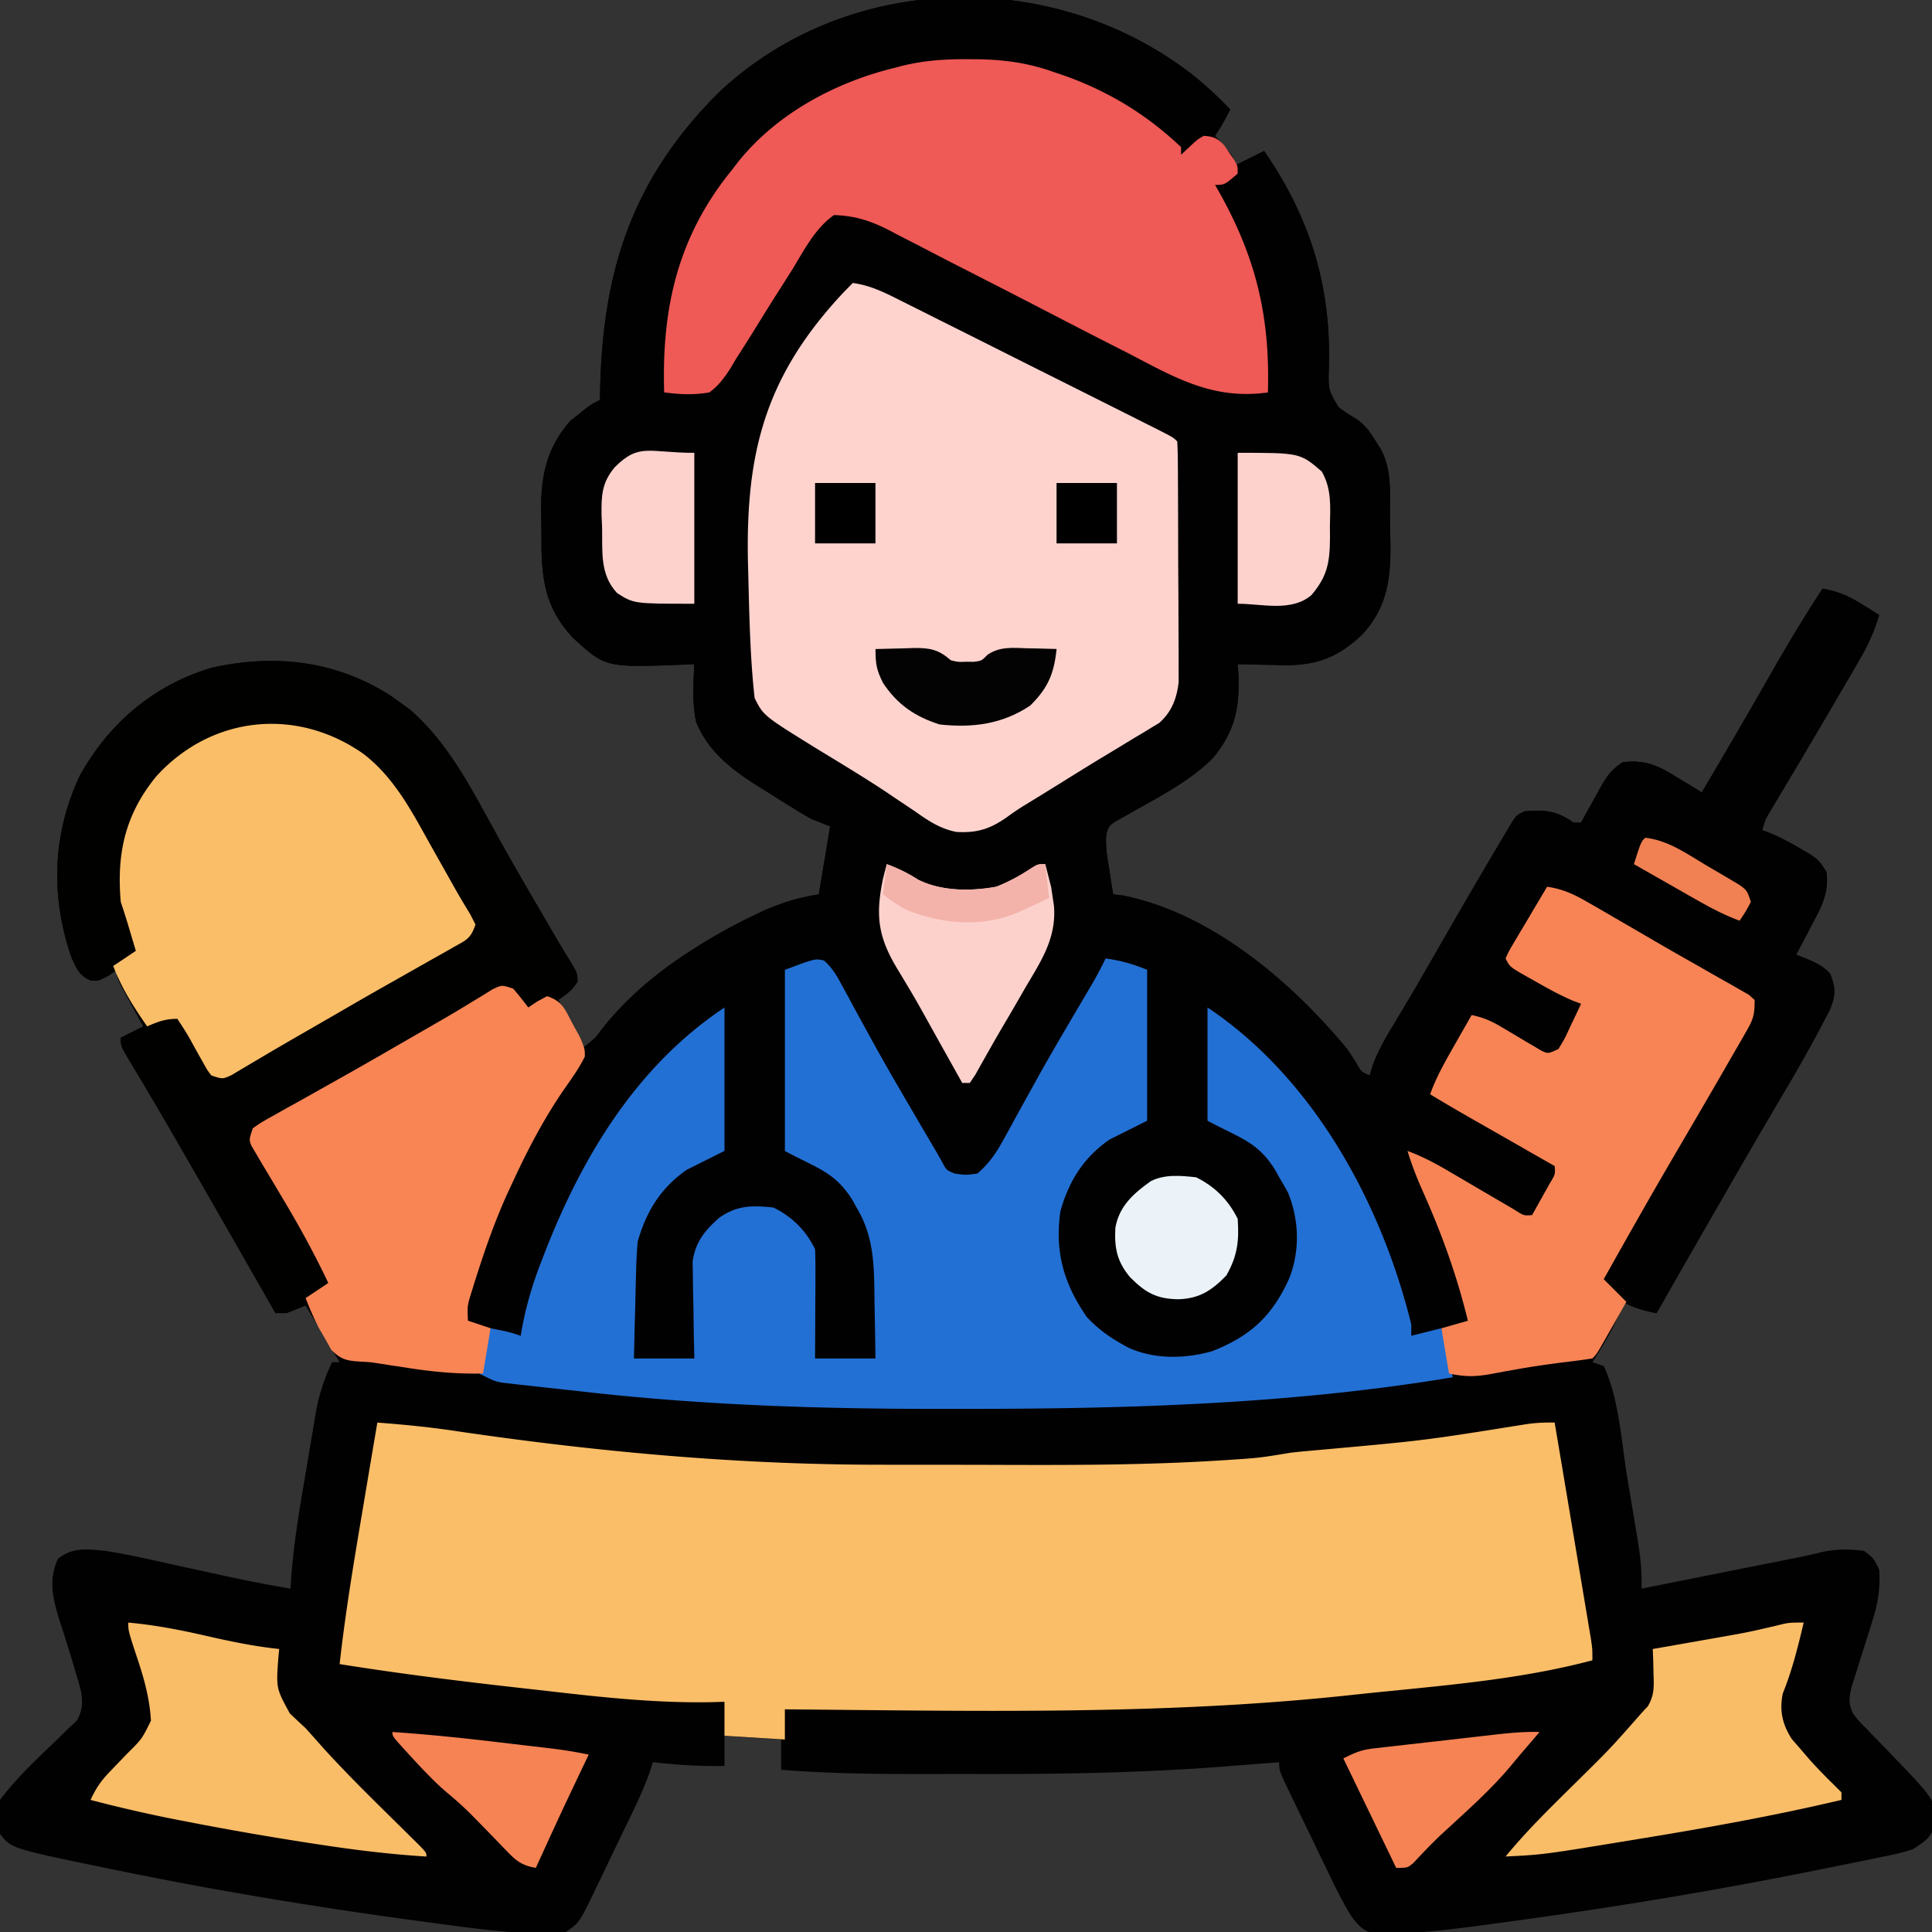
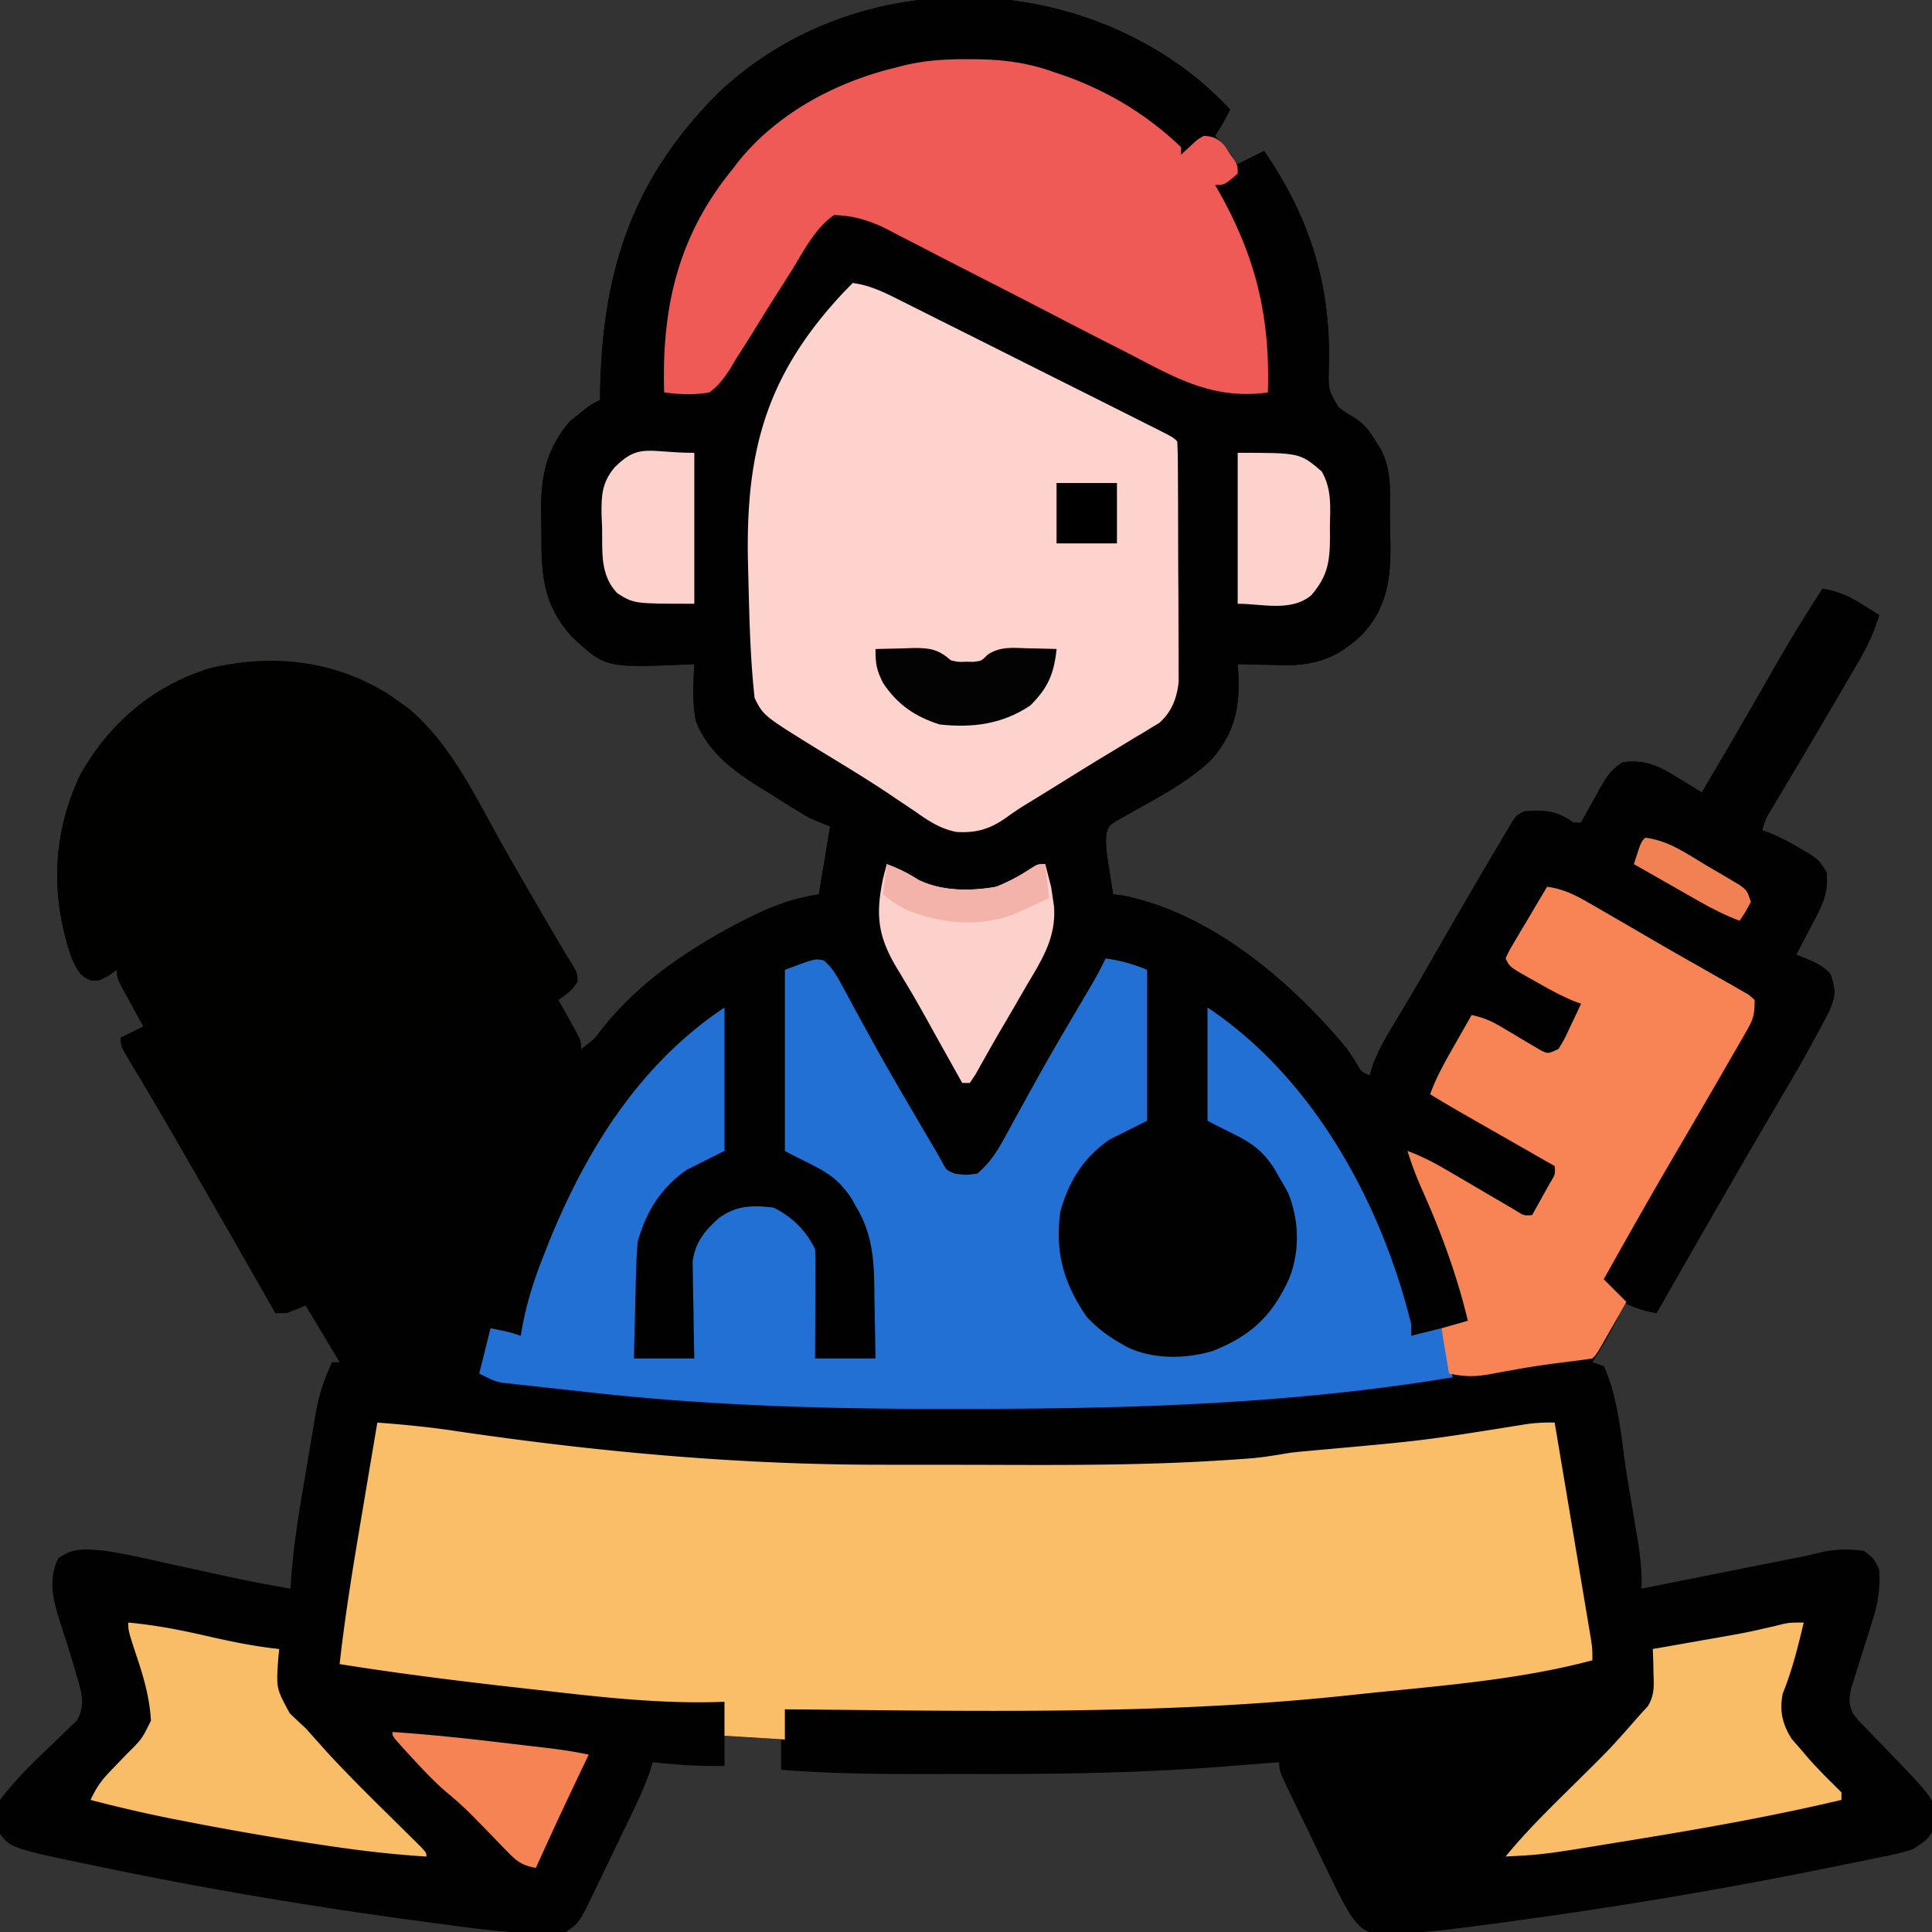
<svg xmlns="http://www.w3.org/2000/svg" version="1.1" width="70" height="70" viewBox="0 0 70 70">
  <rect x="0" y="0" width="70" height="70" fill="#333333" stroke="none" />
  <path d="M43.263 2.751C43.725 3.134 44.16 3.527 44.57 3.965a7.725 7.725 0 0 1 -0.547 0.957l0.342 0.393C44.707 5.708 44.707 5.708 44.707 6.016l1.094 -0.547c1.69 2.45 2.443 4.942 2.344 7.903 -0.017 0.753 -0.017 0.753 0.35 1.377 0.287 0.214 0.287 0.214 0.59 0.396 0.345 0.216 0.528 0.466 0.74 0.809l0.196 0.309c0.428 0.778 0.332 1.653 0.339 2.516q0.003 0.3 0.011 0.6c0.036 1.378 -0.026 2.549 -1.015 3.609 -0.862 0.825 -1.658 1.125 -2.835 1.112 -0.122 -0.003 -0.245 -0.007 -0.371 -0.01l-0.382 -0.005A76.836 76.836 0 0 1 44.844 24.063l0.024 0.341c0.051 1.256 -0.123 2.097 -0.931 3.073 -0.812 0.8 -1.831 1.337 -2.82 1.889l-0.354 0.202 -0.321 0.178c-0.265 0.176 -0.265 0.176 -0.354 0.463 -0.047 0.436 0.03 0.839 0.098 1.271l0.081 0.523L40.332 32.402l0.347 0.043C43.879 33.08 46.79 35.565 48.809 38.008l0.298 0.45c0.211 0.38 0.211 0.38 0.522 0.507l0.101 -0.348c0.193 -0.528 0.454 -0.986 0.745 -1.463q0.185 -0.309 0.37 -0.619l0.205 -0.343c0.416 -0.704 0.821 -1.414 1.228 -2.123 0.652 -1.132 1.307 -2.261 1.974 -3.384l0.206 -0.35 0.19 -0.317 0.164 -0.276C54.961 29.531 54.961 29.531 55.234 29.395c0.754 -0.049 1.145 -0.036 1.777 0.41h0.273l0.225 -0.409q0.148 -0.266 0.296 -0.531l0.148 -0.27c0.247 -0.44 0.408 -0.693 0.835 -0.978 0.828 -0.096 1.297 0.123 1.974 0.547l0.263 0.158c0.212 0.128 0.423 0.258 0.634 0.389 0.633 -1.069 1.262 -2.14 1.881 -3.217l0.269 -0.469q0.263 -0.457 0.524 -0.915A59.473 59.473 0 0 1 66.035 21.328c0.554 0.098 0.931 0.255 1.41 0.555l0.366 0.227L68.086 22.285c-0.174 0.569 -0.387 1.059 -0.686 1.572l-0.25 0.432 -0.268 0.457 -0.275 0.472a326.621 326.621 0 0 1 -1.371 2.33l-0.247 0.416q-0.232 0.39 -0.465 0.779l-0.21 0.352 -0.184 0.307c-0.165 0.282 -0.165 0.282 -0.283 0.676l0.298 0.112c0.387 0.162 0.735 0.349 1.095 0.563l0.356 0.209C65.898 31.172 65.898 31.172 66.172 31.582c0.109 0.776 -0.192 1.302 -0.547 1.965l-0.158 0.305A84.629 84.629 0 0 1 65.078 34.59l0.323 0.127c0.378 0.154 0.624 0.263 0.908 0.557 0.204 0.532 0.207 0.789 -0.013 1.317a53.457 53.457 0 0 1 -1.55 2.802l-0.507 0.863 -0.263 0.446a355.605 355.605 0 0 0 -1.307 2.254l-0.256 0.445A1035.781 1035.781 0 0 0 60.02 47.578c-0.456 -0.084 -0.823 -0.184 -1.23 -0.41l-0.085 0.325c-0.255 0.672 -0.627 1.255 -1.008 1.863l0.41 0.137c0.557 1.193 0.638 2.734 0.85 4.026 0.065 0.394 0.131 0.787 0.197 1.181q0.063 0.378 0.125 0.756l0.06 0.354c0.096 0.59 0.158 1.15 0.135 1.75a6566.191 6566.191 0 0 0 3.483 -0.695l1.271 -0.253 0.399 -0.079 0.373 -0.075 0.328 -0.065q0.297 -0.063 0.591 -0.137c0.536 -0.132 1.077 -0.141 1.622 -0.063 0.359 0.282 0.359 0.282 0.547 0.684 0.04 0.669 -0.041 1.203 -0.244 1.839l-0.151 0.488 -0.321 1.008 -0.151 0.486 -0.141 0.442c-0.087 0.394 -0.108 0.567 0.052 0.933 0.205 0.272 0.205 0.272 0.468 0.533l0.288 0.301 0.303 0.311c1.909 1.977 1.909 1.977 1.897 2.632l0.005 0.304c-0.139 0.449 -0.386 0.581 -0.775 0.841 -0.378 0.134 -0.762 0.212 -1.156 0.289l-0.346 0.072a130.156 130.156 0 0 1 -1.13 0.228l-0.797 0.162c-3.788 0.764 -7.591 1.393 -11.422 1.906l-0.401 0.055c-1.224 0.166 -2.451 0.325 -3.687 0.369l-0.473 0.019c-0.472 -0.106 -0.654 -0.273 -0.938 -0.66 -0.289 -0.461 -0.53 -0.939 -0.764 -1.43l-0.163 -0.335q-0.169 -0.348 -0.335 -0.696c-0.171 -0.357 -0.343 -0.713 -0.517 -1.068q-0.164 -0.339 -0.327 -0.678l-0.157 -0.323C46.348 64.153 46.348 64.153 46.348 63.848l-0.287 0.023q-0.677 0.053 -1.354 0.105l-0.45 0.036c-2.911 0.222 -5.822 0.269 -8.74 0.264q-0.724 -0.001 -1.449 0c-1.926 0.003 -3.847 0.003 -5.767 -0.155v-1.094l-2.051 -0.137v1.094c-0.877 0.014 -1.726 -0.035 -2.598 -0.137l-0.104 0.341c-0.194 0.549 -0.432 1.063 -0.685 1.587l-0.151 0.314q-0.158 0.327 -0.316 0.654a203.027 203.027 0 0 0 -0.48 1q-0.154 0.319 -0.309 0.638l-0.143 0.301c-0.48 0.979 -0.48 0.979 -0.956 1.317 -0.417 0.063 -0.417 0.063 -0.908 0.052l-0.272 -0.006c-1.107 -0.036 -2.202 -0.179 -3.298 -0.328l-0.344 -0.046c-3.814 -0.505 -7.61 -1.121 -11.38 -1.894l-0.337 -0.069C0.408 66.975 0.408 66.975 0 66.445c-0.129 -0.532 -0.161 -0.723 0 -1.23 0.547 -0.726 1.197 -1.358 1.857 -1.982a34.453 34.453 0 0 0 0.587 -0.573l0.349 -0.326c0.335 -0.625 0.134 -1.11 -0.059 -1.767l-0.102 -0.351a64.121 64.121 0 0 0 -0.44 -1.394c-0.254 -0.809 -0.468 -1.542 -0.09 -2.348C2.645 56.046 3.169 56.129 3.828 56.191c0.87 0.139 1.729 0.339 2.589 0.53q0.518 0.113 1.035 0.225 0.332 0.072 0.664 0.145A51.953 51.953 0 0 0 10.527 57.559l0.014 -0.259c0.087 -1.297 0.3 -2.568 0.52 -3.848 0.065 -0.381 0.128 -0.762 0.191 -1.143q0.062 -0.368 0.125 -0.735l0.056 -0.341c0.119 -0.68 0.303 -1.254 0.599 -1.878h0.273l-1.23 -2.051 -0.684 0.273h-0.41l-0.168 -0.295c-1.029 -1.803 -2.059 -3.606 -3.096 -5.404l-0.255 -0.443a176.777 176.777 0 0 0 -1.347 -2.3 117.031 117.031 0 0 0 -0.357 -0.595C4.375 37.901 4.375 37.901 4.375 37.598l0.82 -0.41 -0.209 -0.379 -0.269 -0.492 -0.138 -0.25C4.238 35.441 4.238 35.441 4.238 35.137l-0.308 0.214C3.555 35.547 3.555 35.547 3.275 35.517c-0.397 -0.159 -0.515 -0.448 -0.684 -0.824 -0.765 -2.211 -0.698 -4.494 0.318 -6.622C3.966 26.189 5.578 24.819 7.656 24.199c2.253 -0.511 4.441 -0.285 6.426 0.957 1.952 1.315 2.919 3.297 4.034 5.299 0.496 0.889 1.007 1.769 1.52 2.647l0.245 0.42c0.421 0.721 0.421 0.721 0.857 1.433C20.918 35.273 20.918 35.273 20.909 35.564c-0.163 0.326 -0.381 0.457 -0.675 0.667l0.18 0.319 0.231 0.415 0.231 0.413C21.055 37.734 21.055 37.734 21.055 38.008c0.43 -0.313 0.779 -0.647 1.119 -1.051 1.426 -1.652 3.194 -2.866 5.153 -3.803l0.28 -0.135c0.674 -0.309 1.333 -0.474 2.061 -0.617l0.41 -2.461 -0.684 -0.273c-0.51 -0.287 -1.001 -0.602 -1.495 -0.914l-0.405 -0.249c-0.961 -0.606 -1.846 -1.274 -2.276 -2.368 -0.143 -0.679 -0.091 -1.385 -0.062 -2.075l-0.229 0.011c-2.98 0.122 -2.98 0.122 -4.151 -0.95 -1.053 -1.114 -1.162 -2.185 -1.157 -3.662 0 -0.294 -0.005 -0.587 -0.012 -0.88 -0.012 -1.31 0.172 -2.321 1.06 -3.334l0.276 -0.217 0.279 -0.227C21.465 14.629 21.465 14.629 21.738 14.492l0.004 -0.264c0.08 -4.366 1.128 -7.699 4.28 -10.856 4.704 -4.453 12.213 -4.575 17.24 -0.62" fill="#020101" />
  <path d="M43.263 2.751C43.725 3.134 44.16 3.527 44.57 3.965a7.725 7.725 0 0 1 -0.547 0.957l0.342 0.393C44.707 5.708 44.707 5.708 44.707 6.016l1.094 -0.547c1.69 2.45 2.443 4.942 2.344 7.903 -0.017 0.753 -0.017 0.753 0.35 1.377 0.287 0.214 0.287 0.214 0.59 0.396 0.345 0.216 0.528 0.466 0.74 0.809l0.196 0.309c0.428 0.778 0.332 1.653 0.339 2.516q0.003 0.3 0.011 0.6c0.036 1.378 -0.026 2.549 -1.015 3.609 -0.862 0.825 -1.658 1.125 -2.835 1.112 -0.122 -0.003 -0.245 -0.007 -0.371 -0.01l-0.382 -0.005A76.836 76.836 0 0 1 44.844 24.063l0.024 0.341c0.051 1.256 -0.123 2.097 -0.931 3.073 -0.812 0.8 -1.831 1.337 -2.82 1.889l-0.354 0.202 -0.321 0.178c-0.265 0.176 -0.265 0.176 -0.354 0.463 -0.047 0.436 0.03 0.839 0.098 1.271l0.081 0.523L40.332 32.402l0.347 0.043C43.879 33.08 46.79 35.565 48.809 38.008l0.298 0.45c0.211 0.38 0.211 0.38 0.522 0.507l0.101 -0.348c0.193 -0.528 0.454 -0.986 0.745 -1.463q0.185 -0.309 0.37 -0.619l0.205 -0.343c0.416 -0.704 0.821 -1.414 1.228 -2.123 0.652 -1.132 1.307 -2.261 1.974 -3.384l0.206 -0.35 0.19 -0.317 0.164 -0.276C54.961 29.531 54.961 29.531 55.234 29.395c0.754 -0.049 1.145 -0.036 1.777 0.41h0.273l0.225 -0.409q0.148 -0.266 0.296 -0.531l0.148 -0.27c0.247 -0.44 0.408 -0.693 0.835 -0.978 0.828 -0.096 1.297 0.123 1.974 0.547l0.263 0.158c0.212 0.128 0.423 0.258 0.634 0.389 0.633 -1.069 1.262 -2.14 1.881 -3.217l0.269 -0.469q0.263 -0.457 0.524 -0.915A59.473 59.473 0 0 1 66.035 21.328c0.554 0.098 0.931 0.255 1.41 0.555l0.366 0.227L68.086 22.285c-0.174 0.569 -0.387 1.059 -0.686 1.572l-0.25 0.432 -0.268 0.457 -0.275 0.472a326.621 326.621 0 0 1 -1.371 2.33l-0.247 0.416q-0.232 0.39 -0.465 0.779l-0.21 0.352 -0.184 0.307c-0.165 0.282 -0.165 0.282 -0.283 0.676l0.298 0.112c0.387 0.162 0.735 0.349 1.095 0.563l0.356 0.209C65.898 31.172 65.898 31.172 66.172 31.582c0.109 0.776 -0.192 1.302 -0.547 1.965l-0.158 0.305A84.629 84.629 0 0 1 65.078 34.59l0.323 0.127c0.378 0.154 0.624 0.263 0.908 0.557 0.204 0.532 0.207 0.789 -0.013 1.317a53.457 53.457 0 0 1 -1.55 2.802l-0.507 0.863 -0.263 0.446a355.605 355.605 0 0 0 -1.307 2.254l-0.256 0.445A1035.781 1035.781 0 0 0 60.02 47.578c-0.585 -0.1 -0.929 -0.271 -1.41 -0.624l-0.366 -0.266L57.969 46.484c0.767 -1.639 1.687 -3.183 2.604 -4.741 0.276 -0.471 0.55 -0.944 0.823 -1.418l0.139 -0.241a1091.563 1091.563 0 0 0 0.664 -1.156l0.244 -0.424 0.23 -0.4c0.2 -0.338 0.411 -0.665 0.628 -0.993L63.574 36.641c-0.198 -0.593 -0.645 -0.724 -1.171 -1q-0.336 -0.181 -0.672 -0.364l-0.367 -0.199c-0.838 -0.464 -1.659 -0.956 -2.482 -1.445 -0.923 -0.544 -1.863 -1.036 -2.827 -1.504l-0.12 0.311c-0.125 0.303 -0.256 0.575 -0.419 0.858l-0.147 0.255 -0.151 0.259 -0.154 0.267q-0.187 0.324 -0.375 0.647c0.53 0.45 1.079 0.792 1.683 1.128l0.267 0.151Q56.961 36.187 57.285 36.367c-0.077 0.546 -0.24 0.892 -0.555 1.342l-0.227 0.327L56.328 38.281c-0.741 -0.214 -1.325 -0.566 -1.97 -0.98 -0.346 -0.219 -0.647 -0.394 -1.038 -0.524 -0.032 0.113 -0.064 0.226 -0.097 0.343 -0.209 0.565 -0.492 1.044 -0.809 1.554l-0.174 0.285A154.629 154.629 0 0 1 51.816 39.648l0.286 0.106c0.724 0.304 1.396 0.712 2.078 1.1a135.762 135.762 0 0 0 0.809 0.454l0.513 0.291 0.471 0.266C56.328 42.109 56.328 42.109 56.465 42.52c-0.196 0.399 -0.196 0.399 -0.47 0.846 -0.09 0.148 -0.18 0.297 -0.273 0.45L55.508 44.16c-0.663 -0.238 -1.259 -0.579 -1.871 -0.923 -0.109 -0.061 -0.218 -0.122 -0.33 -0.185A67.402 67.402 0 0 1 50.996 41.699l0.104 0.215C53.184 46.215 53.184 46.215 53.184 47.852l-0.82 0.273 0.273 1.777c-5.86 0.976 -11.76 1.145 -17.688 1.145q-0.424 0 -0.848 0c-4.345 0.004 -8.635 -0.13 -12.956 -0.623 -0.402 -0.046 -0.804 -0.089 -1.206 -0.132q-0.389 -0.043 -0.778 -0.087l-0.359 -0.038 -0.332 -0.039 -0.289 -0.032C17.91 50.039 17.91 50.039 17.363 49.766l0.41 -1.641 -0.957 -0.273c0.074 -0.974 0.357 -1.82 0.692 -2.734l0.167 -0.458c0.453 -1.218 0.974 -2.37 1.602 -3.507l0.252 -0.459c0.404 -0.713 0.829 -1.386 1.339 -2.027 0.197 -0.253 0.197 -0.253 0.372 -0.572 1.481 -2.383 4.079 -4.03 6.59 -5.145l0.271 -0.121c0.54 -0.23 0.972 -0.327 1.566 -0.426l0.41 -2.461 -0.684 -0.273c-0.51 -0.287 -1.001 -0.602 -1.495 -0.914l-0.405 -0.249c-0.961 -0.606 -1.846 -1.274 -2.276 -2.368 -0.143 -0.679 -0.091 -1.385 -0.062 -2.075l-0.229 0.011c-2.98 0.122 -2.98 0.122 -4.151 -0.95 -1.053 -1.114 -1.162 -2.185 -1.157 -3.662 0 -0.294 -0.005 -0.587 -0.012 -0.88 -0.012 -1.31 0.172 -2.321 1.06 -3.334l0.276 -0.217 0.279 -0.227C21.465 14.629 21.465 14.629 21.738 14.492l0.004 -0.264c0.08 -4.366 1.128 -7.699 4.28 -10.856 4.704 -4.453 12.213 -4.575 17.24 -0.62" fill="#010101" />
  <path d="M13.672 51.543c0.975 0.073 1.939 0.168 2.905 0.316 5.077 0.745 10.146 1.209 15.281 1.211l0.801 0.001q0.834 0.001 1.668 0.001 0.839 0 1.679 0.003c2.726 0.009 5.447 0.013 8.169 -0.158l0.286 -0.018c1.156 -0.075 1.156 -0.075 2.297 -0.263a17.09 17.09 0 0 1 0.565 -0.059l0.328 -0.03 0.354 -0.031c3.613 -0.327 3.613 -0.327 7.194 -0.899 0.39 -0.066 0.736 -0.081 1.129 -0.075a4203.691 4203.691 0 0 1 0.535 3.187q0.124 0.74 0.248 1.48 0.12 0.714 0.239 1.428 0.068 0.405 0.136 0.81l0.083 0.498 0.074 0.439C57.695 59.746 57.695 59.746 57.695 60.156c-2.754 0.733 -5.651 0.93 -8.477 1.23l-0.431 0.046c-6.761 0.717 -13.562 0.556 -20.35 0.5v1.094l-2.188 -0.137v-1.23l-0.439 0.013c-1.967 0.04 -3.89 -0.164 -5.842 -0.389l-1.005 -0.113C16.738 60.921 14.517 60.647 12.305 60.293c0.21 -1.88 0.522 -3.741 0.837 -5.605l0.154 -0.919Q13.483 52.656 13.672 51.543" fill="#FBBE68" />
  <path d="M29.848 34.796c0.294 0.26 0.449 0.517 0.635 0.863l0.227 0.414 0.24 0.448q0.255 0.466 0.51 0.93l0.132 0.241c0.469 0.855 0.959 1.697 1.452 2.537l0.243 0.416c0.206 0.352 0.412 0.703 0.62 1.054l0.212 0.375c0.17 0.324 0.17 0.324 0.471 0.446 0.399 0.057 0.399 0.057 0.82 0 0.425 -0.361 0.686 -0.746 0.952 -1.233l0.227 -0.411 0.24 -0.441q0.254 -0.461 0.51 -0.922l0.264 -0.478c0.51 -0.915 1.044 -1.816 1.575 -2.719l0.229 -0.39 0.202 -0.342A14.492 14.492 0 0 0 40.059 34.727c0.561 0.078 0.966 0.195 1.504 0.41v5.469l-1.367 0.684c-0.944 0.659 -1.466 1.5 -1.777 2.598 -0.206 1.476 0.122 2.618 0.957 3.828 0.375 0.399 0.755 0.688 1.23 0.957l0.259 0.147c0.947 0.439 2.076 0.417 3.062 0.133 1.381 -0.544 2.168 -1.272 2.781 -2.627 0.395 -1.004 0.366 -2.107 -0.036 -3.105A11.484 11.484 0 0 0 46.348 42.656l-0.157 -0.284c-0.639 -1.012 -1.26 -1.131 -2.441 -1.767v-4.102c3.828 2.552 6.299 7.074 7.383 11.484v0.41l1.094 -0.273 0.41 1.777c-5.86 0.976 -11.76 1.145 -17.688 1.145q-0.424 0 -0.848 0c-4.345 0.004 -8.635 -0.13 -12.956 -0.623 -0.402 -0.046 -0.804 -0.089 -1.206 -0.132q-0.389 -0.043 -0.778 -0.087l-0.359 -0.038 -0.332 -0.039 -0.289 -0.032C17.91 50.039 17.91 50.039 17.363 49.766l0.41 -1.641c0.684 0.137 0.684 0.137 1.094 0.273l0.042 -0.25c0.16 -0.873 0.404 -1.675 0.727 -2.501l0.146 -0.377C21.147 41.812 23.109 38.598 26.25 36.504v5.195l-1.367 0.684c-0.947 0.661 -1.461 1.5 -1.777 2.598 -0.03 0.335 -0.048 0.671 -0.057 1.007l-0.008 0.282c-0.008 0.294 -0.014 0.588 -0.021 0.882l-0.016 0.601c-0.013 0.489 -0.024 0.978 -0.035 1.467h2.188l-0.019 -0.838a377.754 377.754 0 0 1 -0.011 -0.81q-0.004 -0.28 -0.011 -0.56c-0.007 -0.269 -0.009 -0.539 -0.012 -0.808l-0.009 -0.49c0.097 -0.711 0.439 -1.128 0.968 -1.594 0.637 -0.452 1.199 -0.452 1.965 -0.367 0.682 0.341 1.162 0.819 1.504 1.504 0.012 0.298 0.015 0.596 0.013 0.894l-0.001 0.539 -0.004 0.566q-0.001 0.285 -0.002 0.569 -0.003 0.698 -0.007 1.396h2.188c-0.007 -0.581 -0.016 -1.162 -0.028 -1.743q-0.006 -0.296 -0.009 -0.591c-0.012 -1.136 -0.044 -2.133 -0.647 -3.134l-0.154 -0.281c-0.642 -1.014 -1.258 -1.132 -2.443 -1.77v-6.563c1.094 -0.41 1.094 -0.41 1.41 -0.34" fill="#2370D4" />
  <path d="M30.898 10.254c0.649 0.085 1.186 0.36 1.763 0.652l0.323 0.161q0.527 0.263 1.052 0.528l0.732 0.366q0.766 0.383 1.531 0.768 0.983 0.494 1.966 0.986 0.755 0.378 1.509 0.756l0.725 0.364q0.505 0.253 1.01 0.508l0.305 0.153c0.688 0.347 0.688 0.347 0.84 0.499 0.015 0.281 0.021 0.562 0.022 0.843l0.002 0.267q0.003 0.439 0.004 0.878l0.002 0.61q0.002 0.64 0.003 1.281c0.001 0.546 0.004 1.092 0.008 1.638 0.003 0.42 0.003 0.841 0.004 1.261q0.001 0.302 0.003 0.604c0.002 0.282 0.002 0.565 0.001 0.847l0.002 0.486c-0.067 0.595 -0.249 1.075 -0.7 1.481l-0.268 0.161 -0.307 0.189 -0.331 0.195 -0.344 0.21a131.934 131.934 0 0 1 -0.729 0.441c-0.514 0.31 -1.025 0.628 -1.535 0.945a162.695 162.695 0 0 1 -1.404 0.865 10.391 10.391 0 0 0 -0.591 0.4c-0.61 0.435 -1.09 0.589 -1.844 0.546 -0.595 -0.116 -1.029 -0.413 -1.518 -0.759q-0.337 -0.225 -0.674 -0.45l-0.36 -0.244c-0.834 -0.552 -1.693 -1.066 -2.546 -1.587 -1.893 -1.173 -1.893 -1.173 -2.213 -1.812 -0.166 -1.502 -0.193 -3.027 -0.231 -4.537l-0.009 -0.334c-0.093 -4.029 0.629 -6.808 3.468 -9.832z" fill="#FED3CE" />
  <path d="M14.86 25.712c1.473 1.275 2.322 3.066 3.256 4.744 0.496 0.889 1.007 1.769 1.52 2.647l0.245 0.42c0.421 0.721 0.421 0.721 0.855 1.433C20.918 35.273 20.918 35.273 20.931 35.562c-0.243 0.419 -0.611 0.516 -1.047 0.703l-0.496 0.216L19.004 36.641l-0.547 -0.82c-0.845 0.223 -1.546 0.676 -2.29 1.119l-0.88 0.519 -0.462 0.273c-0.78 0.459 -1.565 0.91 -2.35 1.362A566.426 566.426 0 0 0 9.16 41.016c0.18 0.597 0.413 1.103 0.73 1.64l0.27 0.463 0.282 0.478C11 44.546 11.555 45.49 12.031 46.484q-0.319 0.237 -0.641 0.47l-0.361 0.264C10.662 47.442 10.399 47.507 9.98 47.578l-0.168 -0.295c-1.029 -1.803 -2.059 -3.606 -3.096 -5.404l-0.255 -0.443a176.777 176.777 0 0 0 -1.347 -2.3 117.031 117.031 0 0 0 -0.357 -0.595C4.375 37.901 4.375 37.901 4.375 37.598l0.82 -0.41 -0.209 -0.379 -0.269 -0.492 -0.138 -0.25C4.238 35.441 4.238 35.441 4.238 35.137l-0.308 0.214C3.555 35.547 3.555 35.547 3.275 35.517c-0.397 -0.159 -0.515 -0.448 -0.684 -0.824 -0.765 -2.211 -0.698 -4.494 0.318 -6.622C3.966 26.189 5.578 24.819 7.656 24.199c2.633 -0.597 5.038 -0.125 7.203 1.513" fill="#010100" />
  <path d="m35.043 2.145 0.383 0.002c0.957 0.016 1.813 0.13 2.719 0.451l0.445 0.151C40.186 3.322 41.559 4.159 42.793 5.332v0.273l0.376 -0.35c0.212 -0.197 0.212 -0.197 0.444 -0.333 0.359 0.024 0.501 0.089 0.75 0.35l0.173 0.257 0.177 0.256C44.844 6.016 44.844 6.016 44.844 6.289c-0.473 0.41 -0.473 0.41 -0.82 0.41l0.155 0.271C45.517 9.358 46.021 11.502 45.938 14.219c-1.938 0.27 -3.286 -0.489 -4.964 -1.371a317.871 317.871 0 0 0 -0.829 -0.422 296.543 296.543 0 0 1 -2.165 -1.115c-1.156 -0.599 -2.315 -1.191 -3.474 -1.783 -0.403 -0.206 -0.805 -0.415 -1.207 -0.625q-0.371 -0.191 -0.743 -0.381l-0.335 -0.177c-0.679 -0.346 -1.239 -0.528 -2.005 -0.553 -0.692 0.486 -1.093 1.295 -1.53 2.006q-0.247 0.39 -0.494 0.778a84.219 84.219 0 0 0 -0.766 1.225 63.574 63.574 0 0 1 -0.748 1.184l-0.221 0.374c-0.231 0.35 -0.416 0.606 -0.752 0.858 -0.562 0.1 -1.077 0.075 -1.641 0 -0.094 -3.06 0.494 -5.658 2.461 -8.066l0.203 -0.266C28.127 4.127 30.249 2.987 32.402 2.461l0.277 -0.073c0.793 -0.197 1.548 -0.248 2.363 -0.243" fill="#EF5956" />
-   <path d="M13.185 27.327c1.116 0.865 1.745 2.092 2.418 3.298l0.291 0.516q0.275 0.488 0.548 0.977a32.676 32.676 0 0 0 0.587 0.993L17.227 33.496c-0.173 0.52 -0.332 0.562 -0.803 0.827l-0.43 0.245 -0.468 0.262q-0.24 0.136 -0.481 0.273 -0.501 0.285 -1.004 0.568c-0.646 0.365 -1.289 0.737 -1.931 1.109q-0.669 0.387 -1.338 0.771c-0.477 0.275 -0.953 0.552 -1.426 0.834l-0.273 0.161a115.391 115.391 0 0 0 -0.674 0.402C8.066 39.102 8.066 39.102 7.656 38.965c-0.153 -0.204 -0.153 -0.204 -0.295 -0.462l-0.159 -0.279q-0.162 -0.294 -0.324 -0.588C6.738 37.389 6.583 37.151 6.426 36.914c-0.438 0 -0.696 0.102 -1.094 0.273 -0.495 -0.707 -0.921 -1.38 -1.23 -2.188l0.82 -0.547 -0.196 -0.658 -0.111 -0.37A29.531 29.531 0 0 0 4.375 32.676c-0.151 -1.745 0.153 -3.16 1.288 -4.548 1.999 -2.196 5.083 -2.527 7.522 -0.802" fill="#FBBE68" />
  <path d="M56.055 32.129c0.573 0.081 0.983 0.277 1.482 0.566l0.471 0.27 0.5 0.291q0.256 0.149 0.512 0.297a347.129 347.129 0 0 1 0.78 0.454 134.805 134.805 0 0 0 1.688 0.967l0.822 0.47 0.389 0.217 0.352 0.204 0.308 0.175L63.574 36.23c0 0.563 -0.052 0.706 -0.322 1.173l-0.213 0.373 -0.234 0.402 -0.242 0.421Q62.182 39.262 61.797 39.922l-0.243 0.418q-0.475 0.814 -0.951 1.628c-0.849 1.451 -1.675 2.914 -2.497 4.38l0.191 0.191L58.926 47.168a699.453 699.453 0 0 1 -0.538 0.949l-0.155 0.273c-0.385 0.677 -0.385 0.677 -0.538 0.829 -0.293 0.046 -0.586 0.084 -0.88 0.12 -0.613 0.075 -1.222 0.16 -1.83 0.268l-0.331 0.059q-0.32 0.057 -0.639 0.118c-0.58 0.103 -0.921 0.102 -1.515 -0.017l-0.273 -1.641 0.957 -0.273c-0.4 -1.646 -0.95 -3.164 -1.642 -4.71 -0.211 -0.473 -0.394 -0.946 -0.545 -1.442 0.541 0.2 1.021 0.456 1.518 0.749l0.476 0.278a661.309 661.309 0 0 1 0.743 0.437q0.361 0.212 0.722 0.422l0.434 0.255c0.321 0.205 0.321 0.205 0.62 0.184q0.206 -0.367 0.41 -0.735l0.231 -0.413c0.2 -0.33 0.2 -0.33 0.179 -0.629l-0.341 -0.194 -1.8 -1.028q-0.392 -0.223 -0.783 -0.447l-0.243 -0.139A62.07 62.07 0 0 1 51.816 39.648c0.232 -0.647 0.566 -1.225 0.906 -1.82l0.174 -0.307Q53.108 37.149 53.32 36.777c0.403 0.084 0.711 0.212 1.064 0.424l0.288 0.169q0.298 0.177 0.595 0.356l0.288 0.168 0.261 0.156c0.265 0.135 0.265 0.135 0.649 -0.042 0.231 -0.38 0.231 -0.38 0.436 -0.829l0.219 -0.458L57.285 36.367l-0.28 -0.103c-0.485 -0.205 -0.938 -0.456 -1.395 -0.718l-0.264 -0.147c-0.642 -0.366 -0.642 -0.366 -0.796 -0.673 0.122 -0.269 0.122 -0.269 0.316 -0.595l0.207 -0.352 0.221 -0.368 0.219 -0.372Q55.783 32.583 56.055 32.129" fill="#F88455" />
-   <path d="M18.594 35.82a12.988 12.988 0 0 1 0.547 0.684l0.316 -0.214L19.824 36.094c0.57 0.19 0.642 0.478 0.923 1l0.263 0.477C21.191 38.008 21.191 38.008 21.19 38.281c-0.211 0.428 -0.485 0.808 -0.759 1.197 -0.724 1.057 -1.3 2.154 -1.837 3.315l-0.221 0.472c-0.415 0.925 -0.752 1.862 -1.061 2.826l-0.109 0.339 -0.099 0.32 -0.088 0.284c-0.083 0.313 -0.083 0.313 -0.062 0.817l0.82 0.273 -0.273 1.641c-0.914 0.021 -1.772 -0.056 -2.674 -0.196l-0.736 -0.111 -0.354 -0.056c-0.333 -0.051 -0.333 -0.051 -0.651 -0.066 -0.504 -0.032 -0.73 -0.066 -1.086 -0.436l-0.223 -0.399 -0.23 -0.395A10.664 10.664 0 0 1 11.074 47.031l0.82 -0.547c-0.46 -0.971 -0.964 -1.904 -1.512 -2.828l-0.179 -0.302q-0.369 -0.622 -0.741 -1.242l-0.191 -0.327 -0.16 -0.268C9.023 41.289 9.023 41.289 9.16 40.879c0.31 -0.215 0.31 -0.215 0.726 -0.447l0.467 -0.263 0.508 -0.281q0.259 -0.146 0.519 -0.292 0.537 -0.302 1.074 -0.603c0.82 -0.461 1.634 -0.932 2.449 -1.403l0.426 -0.246 0.411 -0.237 0.398 -0.229a48.535 48.535 0 0 0 0.858 -0.513l0.445 -0.27 0.402 -0.248C18.184 35.684 18.184 35.684 18.594 35.82" fill="#F98555" />
  <path d="M4.648 58.789c0.959 0.087 1.874 0.264 2.811 0.479 0.885 0.202 1.754 0.384 2.657 0.479l-0.034 0.35c-0.076 1.075 -0.076 1.075 0.418 1.982A42.793 42.793 0 0 0 11.074 62.617a93.789 93.789 0 0 1 0.632 0.709c0.895 0.987 1.85 1.917 2.798 2.853l0.37 0.366 0.336 0.331C15.449 67.129 15.449 67.129 15.449 67.266c-1.304 -0.08 -2.588 -0.237 -3.879 -0.436l-0.291 -0.044a114.023 114.023 0 0 1 -4.417 -0.767l-0.517 -0.1A52.227 52.227 0 0 1 3.281 65.215c0.175 -0.381 0.359 -0.668 0.649 -0.97l0.218 -0.23 0.453 -0.471C5.142 63.009 5.142 63.009 5.469 62.344c-0.046 -0.79 -0.237 -1.491 -0.487 -2.239C4.648 59.093 4.648 59.093 4.648 58.789" fill="#F9BD67" />
  <path d="M65.352 58.789c-0.209 0.875 -0.418 1.731 -0.758 2.566 -0.128 0.63 -0.016 1.12 0.328 1.656l0.319 0.367 0.334 0.389a20.234 20.234 0 0 0 0.811 0.842L66.719 64.941v0.273c-2.422 0.573 -4.859 1.009 -7.314 1.41l-0.444 0.073c-3.047 0.5 -3.047 0.5 -4.41 0.568 0.799 -0.974 1.698 -1.844 2.594 -2.728 1.208 -1.193 1.208 -1.193 2.328 -2.467l0.229 -0.246c0.252 -0.419 0.221 -0.739 0.207 -1.224l-0.011 -0.485L59.883 59.746l0.334 -0.058q0.756 -0.133 1.512 -0.266l0.526 -0.092c1.053 -0.185 1.053 -0.185 2.093 -0.426C64.805 58.789 64.805 58.789 65.352 58.789" fill="#FABD67" />
  <path d="M32.129 31.309c0.418 0.157 0.758 0.321 1.137 0.564 0.848 0.424 1.906 0.421 2.828 0.256 0.447 -0.177 0.823 -0.379 1.225 -0.641C37.598 31.309 37.598 31.309 37.871 31.309c0.048 0.176 0.093 0.353 0.137 0.53l0.077 0.298L38.145 32.539l0.042 0.285c0.092 1.144 -0.44 1.957 -1.008 2.911l-0.272 0.473a102.402 102.402 0 0 1 -0.543 0.93 54.141 54.141 0 0 0 -0.542 0.941l-0.257 0.455 -0.23 0.41L35.137 39.238h-0.273l-0.158 -0.283 -0.467 -0.835q-0.264 -0.472 -0.527 -0.946c-0.55 -0.989 -0.55 -0.989 -1.132 -1.959 -0.757 -1.22 -0.876 -1.988 -0.587 -3.377a27.344 27.344 0 0 1 0.137 -0.53" fill="#FCD1CC" />
  <path d="M25.156 16.406v5.469c-2.188 0 -2.188 0 -2.794 -0.384 -0.635 -0.672 -0.531 -1.515 -0.547 -2.384l-0.019 -0.425c-0.011 -0.714 0.005 -1.192 0.476 -1.752 0.889 -0.893 1.241 -0.523 2.884 -0.523" fill="#FDD2CD" />
  <path d="M44.844 16.406c2.258 0 2.258 0 3.047 0.679 0.364 0.643 0.308 1.262 0.294 1.987l0.003 0.428c-0.007 0.88 -0.096 1.389 -0.678 2.067 -0.735 0.613 -1.773 0.308 -2.666 0.308z" fill="#FDD2CD" />
-   <path d="M55.781 62.754a179.375 179.375 0 0 1 -0.582 0.679 28.027 28.027 0 0 0 -0.434 0.518c-0.624 0.749 -1.331 1.401 -2.048 2.059l-0.256 0.235 -0.254 0.233c-0.346 0.328 -0.673 0.673 -0.998 1.022C50.996 67.676 50.996 67.676 50.586 67.676l-1.914 -3.965c0.456 -0.228 0.662 -0.313 1.138 -0.367l0.35 -0.041 0.375 -0.041 0.388 -0.045q0.406 -0.046 0.812 -0.092c0.414 -0.046 0.827 -0.094 1.24 -0.141l0.79 -0.09 0.374 -0.043c0.55 -0.061 1.089 -0.116 1.643 -0.097" fill="#F68354" />
  <path d="M14.219 62.754c1.292 0.086 2.574 0.22 3.86 0.373q0.47 0.056 0.94 0.111l0.605 0.071 0.281 0.033c0.48 0.058 0.952 0.13 1.424 0.232l-0.102 0.215c-0.921 1.936 -0.921 1.936 -1.812 3.887 -0.466 -0.079 -0.685 -0.226 -1.01 -0.565 -0.085 -0.087 -0.17 -0.174 -0.258 -0.264l-0.27 -0.282a281.23 281.23 0 0 0 -0.555 -0.568l-0.267 -0.272a12.168 12.168 0 0 0 -0.819 -0.741c-0.483 -0.407 -0.906 -0.86 -1.333 -1.324l-0.205 -0.223C14.219 62.909 14.219 62.909 14.219 62.754" fill="#F68354" />
-   <path d="M43.34 42.656c0.682 0.341 1.162 0.819 1.504 1.504 0.054 0.799 -0.005 1.336 -0.41 2.051 -0.53 0.548 -0.98 0.841 -1.743 0.863 -0.784 -0.011 -1.184 -0.235 -1.739 -0.791 -0.481 -0.567 -0.58 -1.064 -0.54 -1.8 0.141 -0.789 0.66 -1.244 1.288 -1.69 0.508 -0.254 1.087 -0.198 1.641 -0.137" fill="#EBF3F8" />
  <path d="M31.719 23.516c0.353 -0.011 0.706 -0.019 1.06 -0.026l0.302 -0.011c0.61 -0.008 0.915 0.047 1.373 0.446 0.272 0.064 0.272 0.064 0.547 0.051l0.273 0.003c0.29 -0.034 0.29 -0.034 0.511 -0.261 0.458 -0.301 0.91 -0.247 1.438 -0.229l0.309 0.005c0.25 0.005 0.501 0.012 0.751 0.02 -0.095 0.905 -0.313 1.414 -0.957 2.051 -1.011 0.676 -2.084 0.813 -3.281 0.684 -0.898 -0.287 -1.53 -0.722 -2.051 -1.504 -0.236 -0.472 -0.273 -0.689 -0.273 -1.23" fill="#040303" />
  <path d="M32.129 31.309c0.418 0.157 0.758 0.321 1.137 0.564 0.848 0.424 1.906 0.421 2.828 0.256 0.447 -0.177 0.823 -0.379 1.225 -0.641C37.598 31.309 37.598 31.309 37.871 31.309l0.137 1.23q-0.359 0.167 -0.718 0.333l-0.404 0.187c-1.3 0.554 -2.74 0.425 -4.032 -0.088 -0.318 -0.161 -0.584 -0.347 -0.862 -0.57z" fill="#F3B2AA" />
  <path d="M59.609 30.352c0.845 0.098 1.506 0.581 2.222 1.008l0.422 0.245 0.401 0.237 0.366 0.217C63.301 32.266 63.301 32.266 63.438 32.676c-0.196 0.368 -0.196 0.368 -0.41 0.684 -0.507 -0.191 -0.968 -0.421 -1.438 -0.689l-0.423 -0.24 -0.437 -0.25 -0.445 -0.253Q59.741 31.618 59.199 31.309c0.256 -0.803 0.256 -0.803 0.41 -0.957" fill="#F18052" />
  <path d="M38.281 17.5h2.188v2.188h-2.188z" fill="#000000" />
-   <path d="M29.531 17.5h2.188v2.188h-2.188z" fill="#000000" />
</svg>